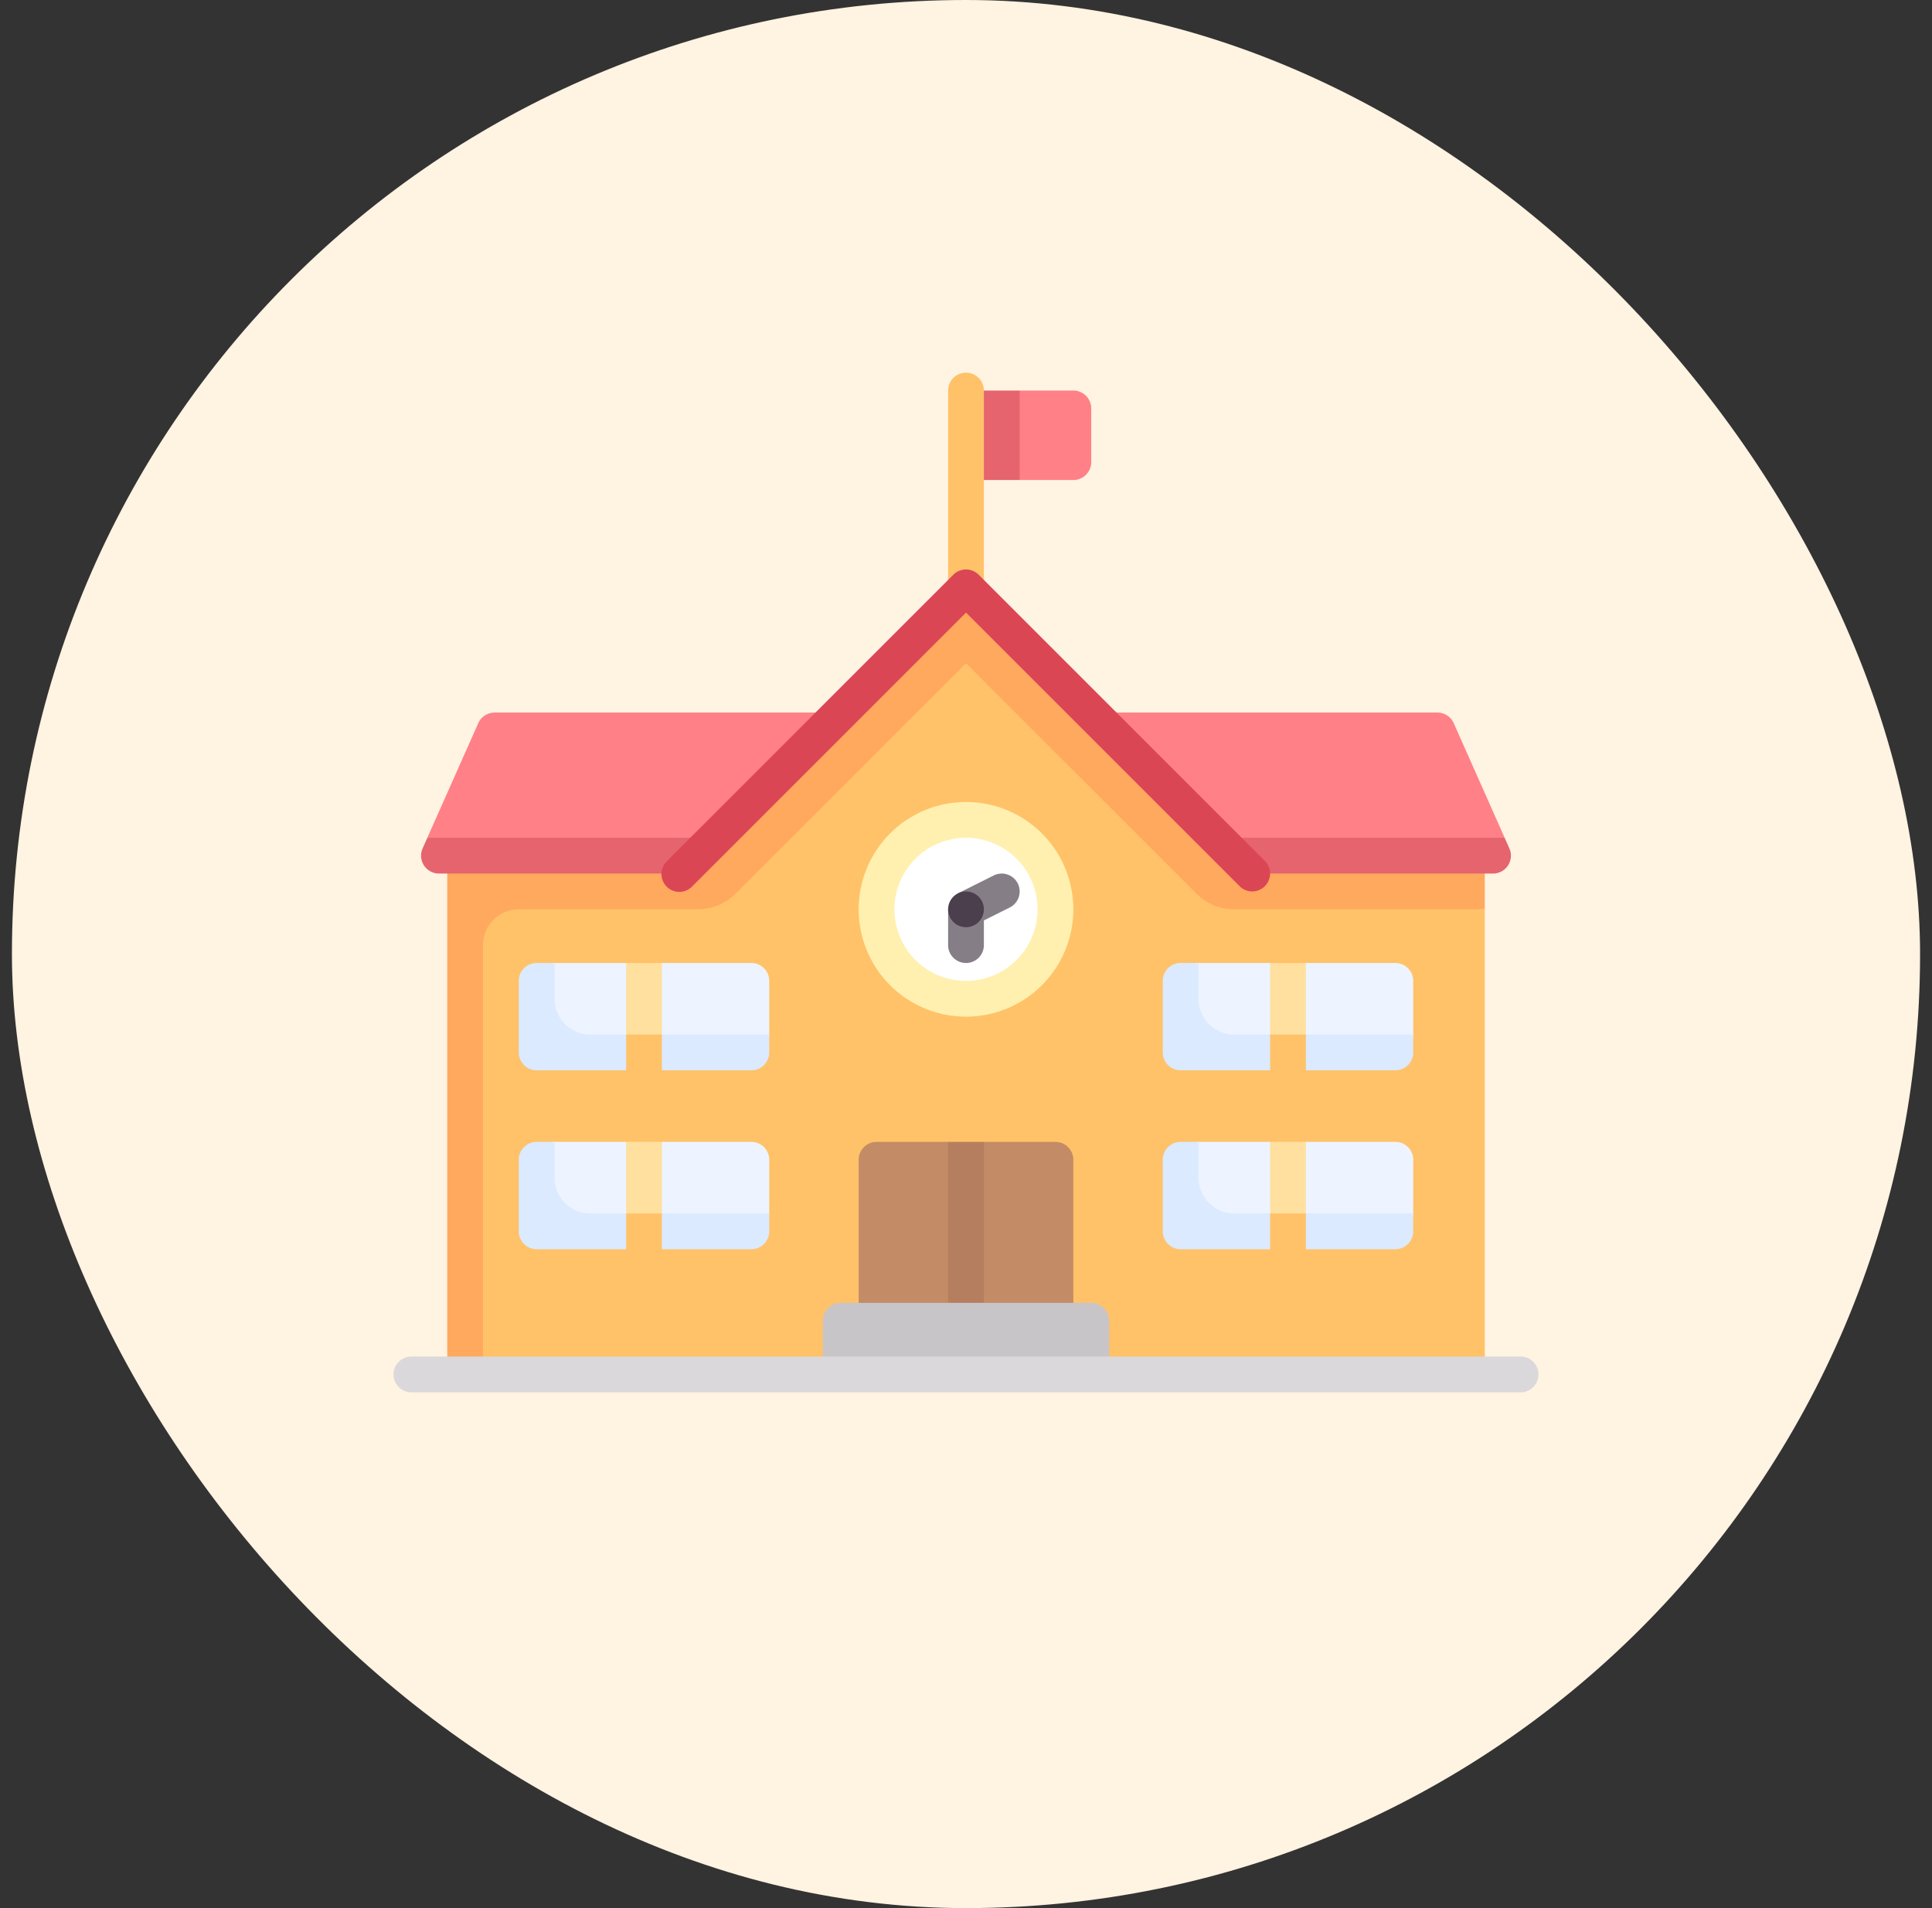
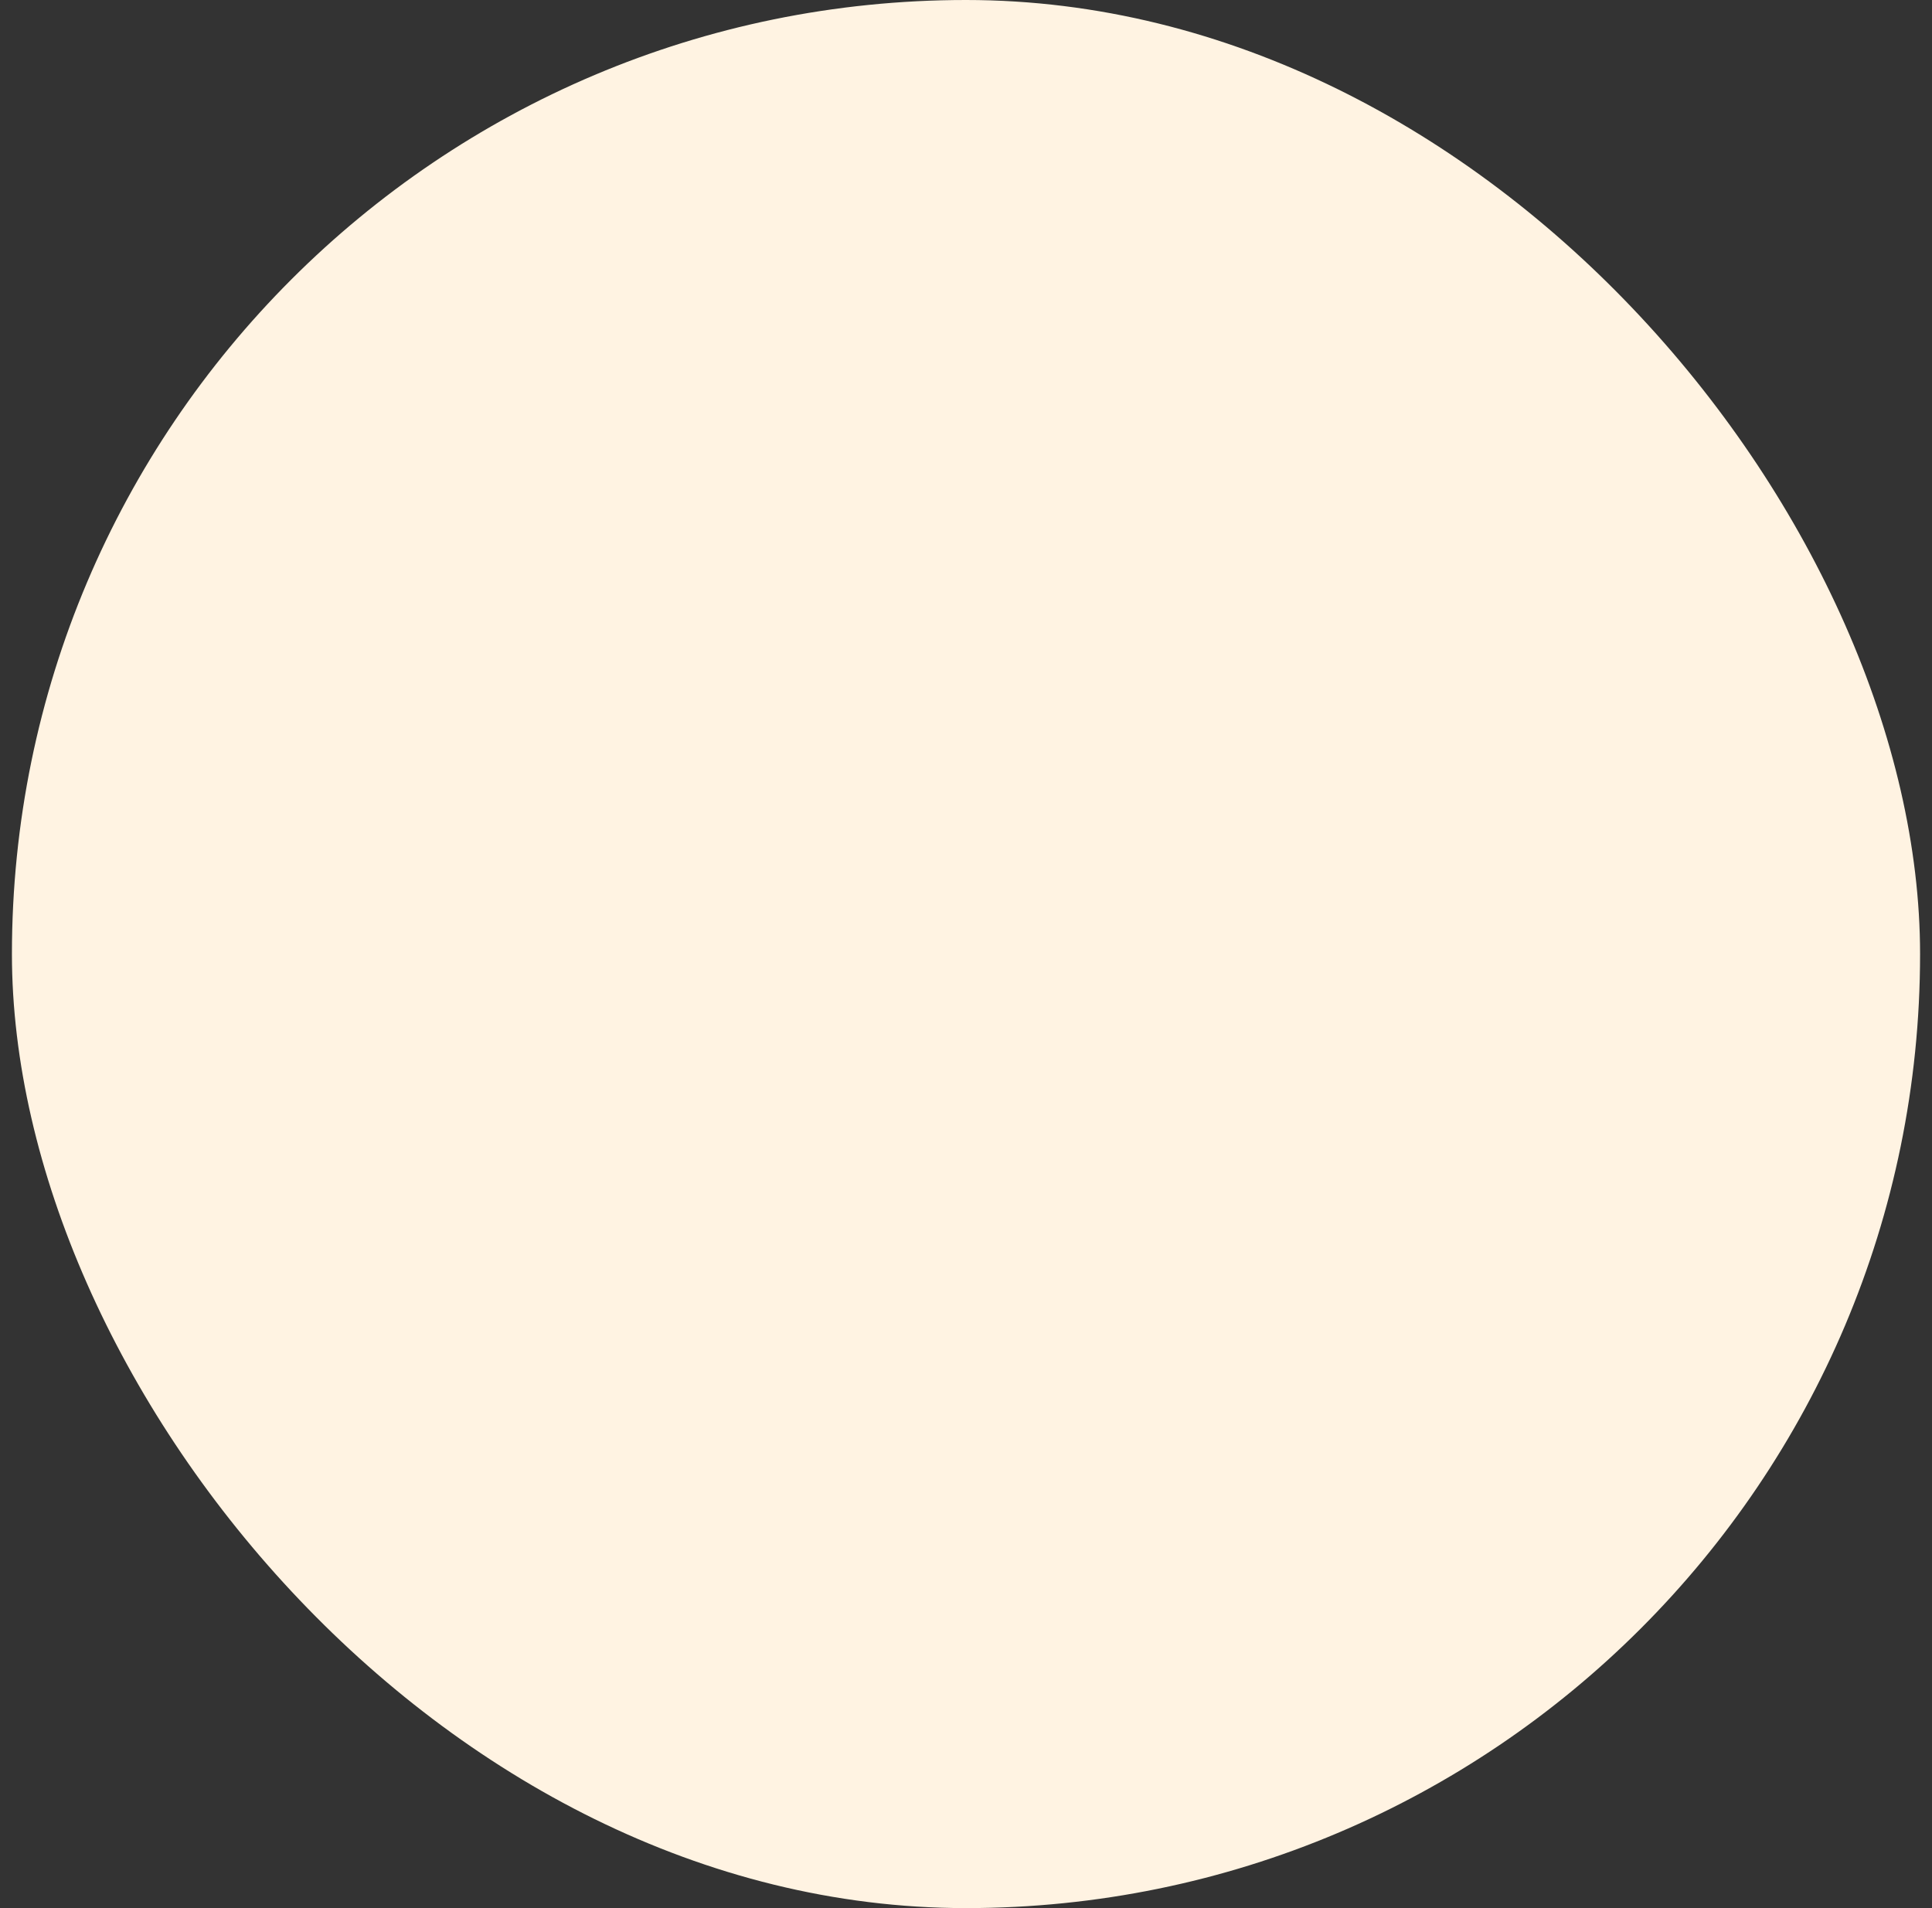
<svg xmlns="http://www.w3.org/2000/svg" fill="none" viewBox="0 0 81 80">
  <rect x="0" y="0" width="81" height="80" fill="#333333" stroke="none" />
  <rect width="80" height="80" x=".5" fill="#FFF3E2" rx="40" />
  <g clip-path="url(#clip0_9503_16643)">
    <path fill="#FF8086" d="M42.047 17.219v2.015l.703.891H45a.75.75 0 0 0 .75-.75v-2.25a.75.75 0 0 0-.75-.75h-2.25l-.703.844z" />
    <path fill="#E5646E" d="M40.5 16.375h2.25v3.75H40.5v-3.75z" />
-     <path fill="#FFC269" d="M41.25 24.625h-1.5v-8.25a.75.75 0 0 1 1.5 0v8.25z" />
    <path fill="#FF8086" d="M60.262 29.875H20.737a.75.75 0 0 0-.685.445l-2.136 4.805 1.912.61h41.531l1.724-.61-2.135-4.805a.75.75 0 0 0-.686-.445z" />
    <path fill="#E5646E" d="M63.281 35.57l-.198-.445H17.917l-.198.445a.75.75 0 0 0 .685 1.055h.346l.492.703h42.414l.594-.703h.346a.75.75 0 0 0 .685-1.055z" />
    <path fill="#FFC269" d="M62.25 57.625H19.656v-20.25H28.5l12-10.906 12 10.906 9.75.75v19.5z" />
-     <path fill="#C38C66" d="M36 48.625v7.5h9v-7.5a.75.75 0 0 0-.75-.75h-3l-.719.813-.781-.813h-3a.75.75 0 0 0-.75.75z" />
    <path fill="#B57F5F" d="M39.75 47.875h1.5v7.5h-1.5v-7.5z" />
    <path fill="#FFF0AF" d="M40.5 42.625a4.5 4.5 0 1 0 0-9 4.5 4.5 0 0 0 0 9z" />
    <path fill="#fff" d="M40.5 41.125a3 3 0 1 0 0-6 3 3 0 0 0 0 6z" />
    <path fill="#857E87" d="M42.67 37.04a.751.751 0 0 0-1.005-.336l-1.5.75-.415.671v1.5a.75.75 0 1 0 1.5 0V38.59l1.085-.543a.75.75 0 0 0 .336-1.006z" />
    <path fill="#C8C5C9" d="M34.5 55.375v2.25h12v-2.25a.75.75 0 0 0-.75-.75h-10.5a.75.75 0 0 0-.75.75z" />
    <path fill="#FFA95F" d="M52.5 36.625l-12-12-12 12h-9.75v21h1.5v-18a1.5 1.5 0 0 1 1.5-1.5h7.5a2.25 2.25 0 0 0 1.59-.66l9.66-9.658 9.66 9.659c.421.422.994.659 1.59.659h10.5v-1.5H52.5z" />
    <path fill="#DB4655" d="M52.5 37.375a.747.747 0 0 1-.53-.22L40.5 25.685l-11.47 11.47a.75.75 0 1 1-1.06-1.06l12-12a.75.75 0 0 1 1.06 0l12 12a.75.75 0 0 1-.53 1.28z" />
    <path fill="#DAD8DB" d="M63.75 58.375h-46.5a.75.75 0 1 1 0-1.5h46.5a.75.75 0 1 1 0 1.5z" />
    <path fill="#EDF4FF" d="M23.25 51.625h8.25a.75.75 0 0 0 .75-.75v-2.25a.75.75 0 0 0-.75-.75h-3.75l-.781.531-.719-.531h-3a.75.75 0 0 0-.75.75v2.25c0 .414.336.75.75.75z" />
    <path fill="#DBEAFF" d="M23.25 49.375v-1.5h-.75a.75.75 0 0 0-.75.75v3c0 .414.336.75.75.75h3.75l.75-.434.75.434h3.75a.75.75 0 0 0 .75-.75v-.75h-7.5a1.5 1.5 0 0 1-1.5-1.5z" />
    <path fill="#FFE09F" d="M26.965 51.32l-.715-.445v-3h1.5v3l-.785.445z" />
    <path fill="#FFC269" d="M26.25 50.875h1.5v1.5h-1.5v-1.5z" />
    <path fill="#4B3F4E" d="M40.5 38.875a.75.75 0 1 0 0-1.5.75.75 0 0 0 0 1.5z" />
-     <path fill="#EDF4FF" d="M23.25 44.125h8.25a.75.75 0 0 0 .75-.75v-2.25a.75.75 0 0 0-.75-.75h-3.75l-.781.531-.719-.531h-3a.75.75 0 0 0-.75.75v2.25c0 .414.336.75.75.75z" />
    <path fill="#DBEAFF" d="M23.25 41.875v-1.5h-.75a.75.75 0 0 0-.75.75v3c0 .414.336.75.75.75h3.75l.75-.434.75.434h3.75a.75.75 0 0 0 .75-.75v-.75h-7.5a1.5 1.5 0 0 1-1.5-1.5z" />
    <path fill="#FFE09F" d="M26.965 43.82l-.715-.445v-3h1.5v3l-.785.445z" />
    <path fill="#FFC269" d="M26.25 43.375h1.5v1.5h-1.5v-1.5z" />
    <path fill="#EDF4FF" d="M50.25 51.625h8.25a.75.75 0 0 0 .75-.75v-2.25a.75.75 0 0 0-.75-.75h-3.75l-.781.531-.719-.531h-3a.75.75 0 0 0-.75.75v2.25c0 .414.336.75.75.75z" />
    <path fill="#DBEAFF" d="M50.25 49.375v-1.5h-.75a.75.75 0 0 0-.75.75v3c0 .414.336.75.75.75h3.75l.75-.434.75.434h3.75a.75.75 0 0 0 .75-.75v-.75h-7.5a1.5 1.5 0 0 1-1.5-1.5z" />
-     <path fill="#FFE09F" d="M53.965 51.32l-.715-.445v-3h1.5v3l-.785.445z" />
    <path fill="#FFC269" d="M53.25 50.875h1.5v1.5h-1.5v-1.5z" />
    <path fill="#EDF4FF" d="M50.25 44.125h8.25a.75.75 0 0 0 .75-.75v-2.25a.75.75 0 0 0-.75-.75h-3.75l-.781.531-.719-.531h-3a.75.75 0 0 0-.75.75v2.25c0 .414.336.75.75.75z" />
    <path fill="#DBEAFF" d="M50.25 41.875v-1.5h-.75a.75.75 0 0 0-.75.75v3c0 .414.336.75.75.75h3.75l.75-.434.75.434h3.75a.75.75 0 0 0 .75-.75v-.75h-7.5a1.5 1.5 0 0 1-1.5-1.5z" />
    <path fill="#FFE09F" d="M53.965 43.82l-.715-.445v-3h1.5v3l-.785.445z" />
    <path fill="#FFC269" d="M53.25 43.375h1.5v1.5h-1.5v-1.5z" />
  </g>
  <defs>
    <clipPath id="clip0_9503_16643">
-       <path fill="#fff" d="M0 0h48v48H0z" transform="translate(16.5 13)" />
-     </clipPath>
+       </clipPath>
  </defs>
</svg>